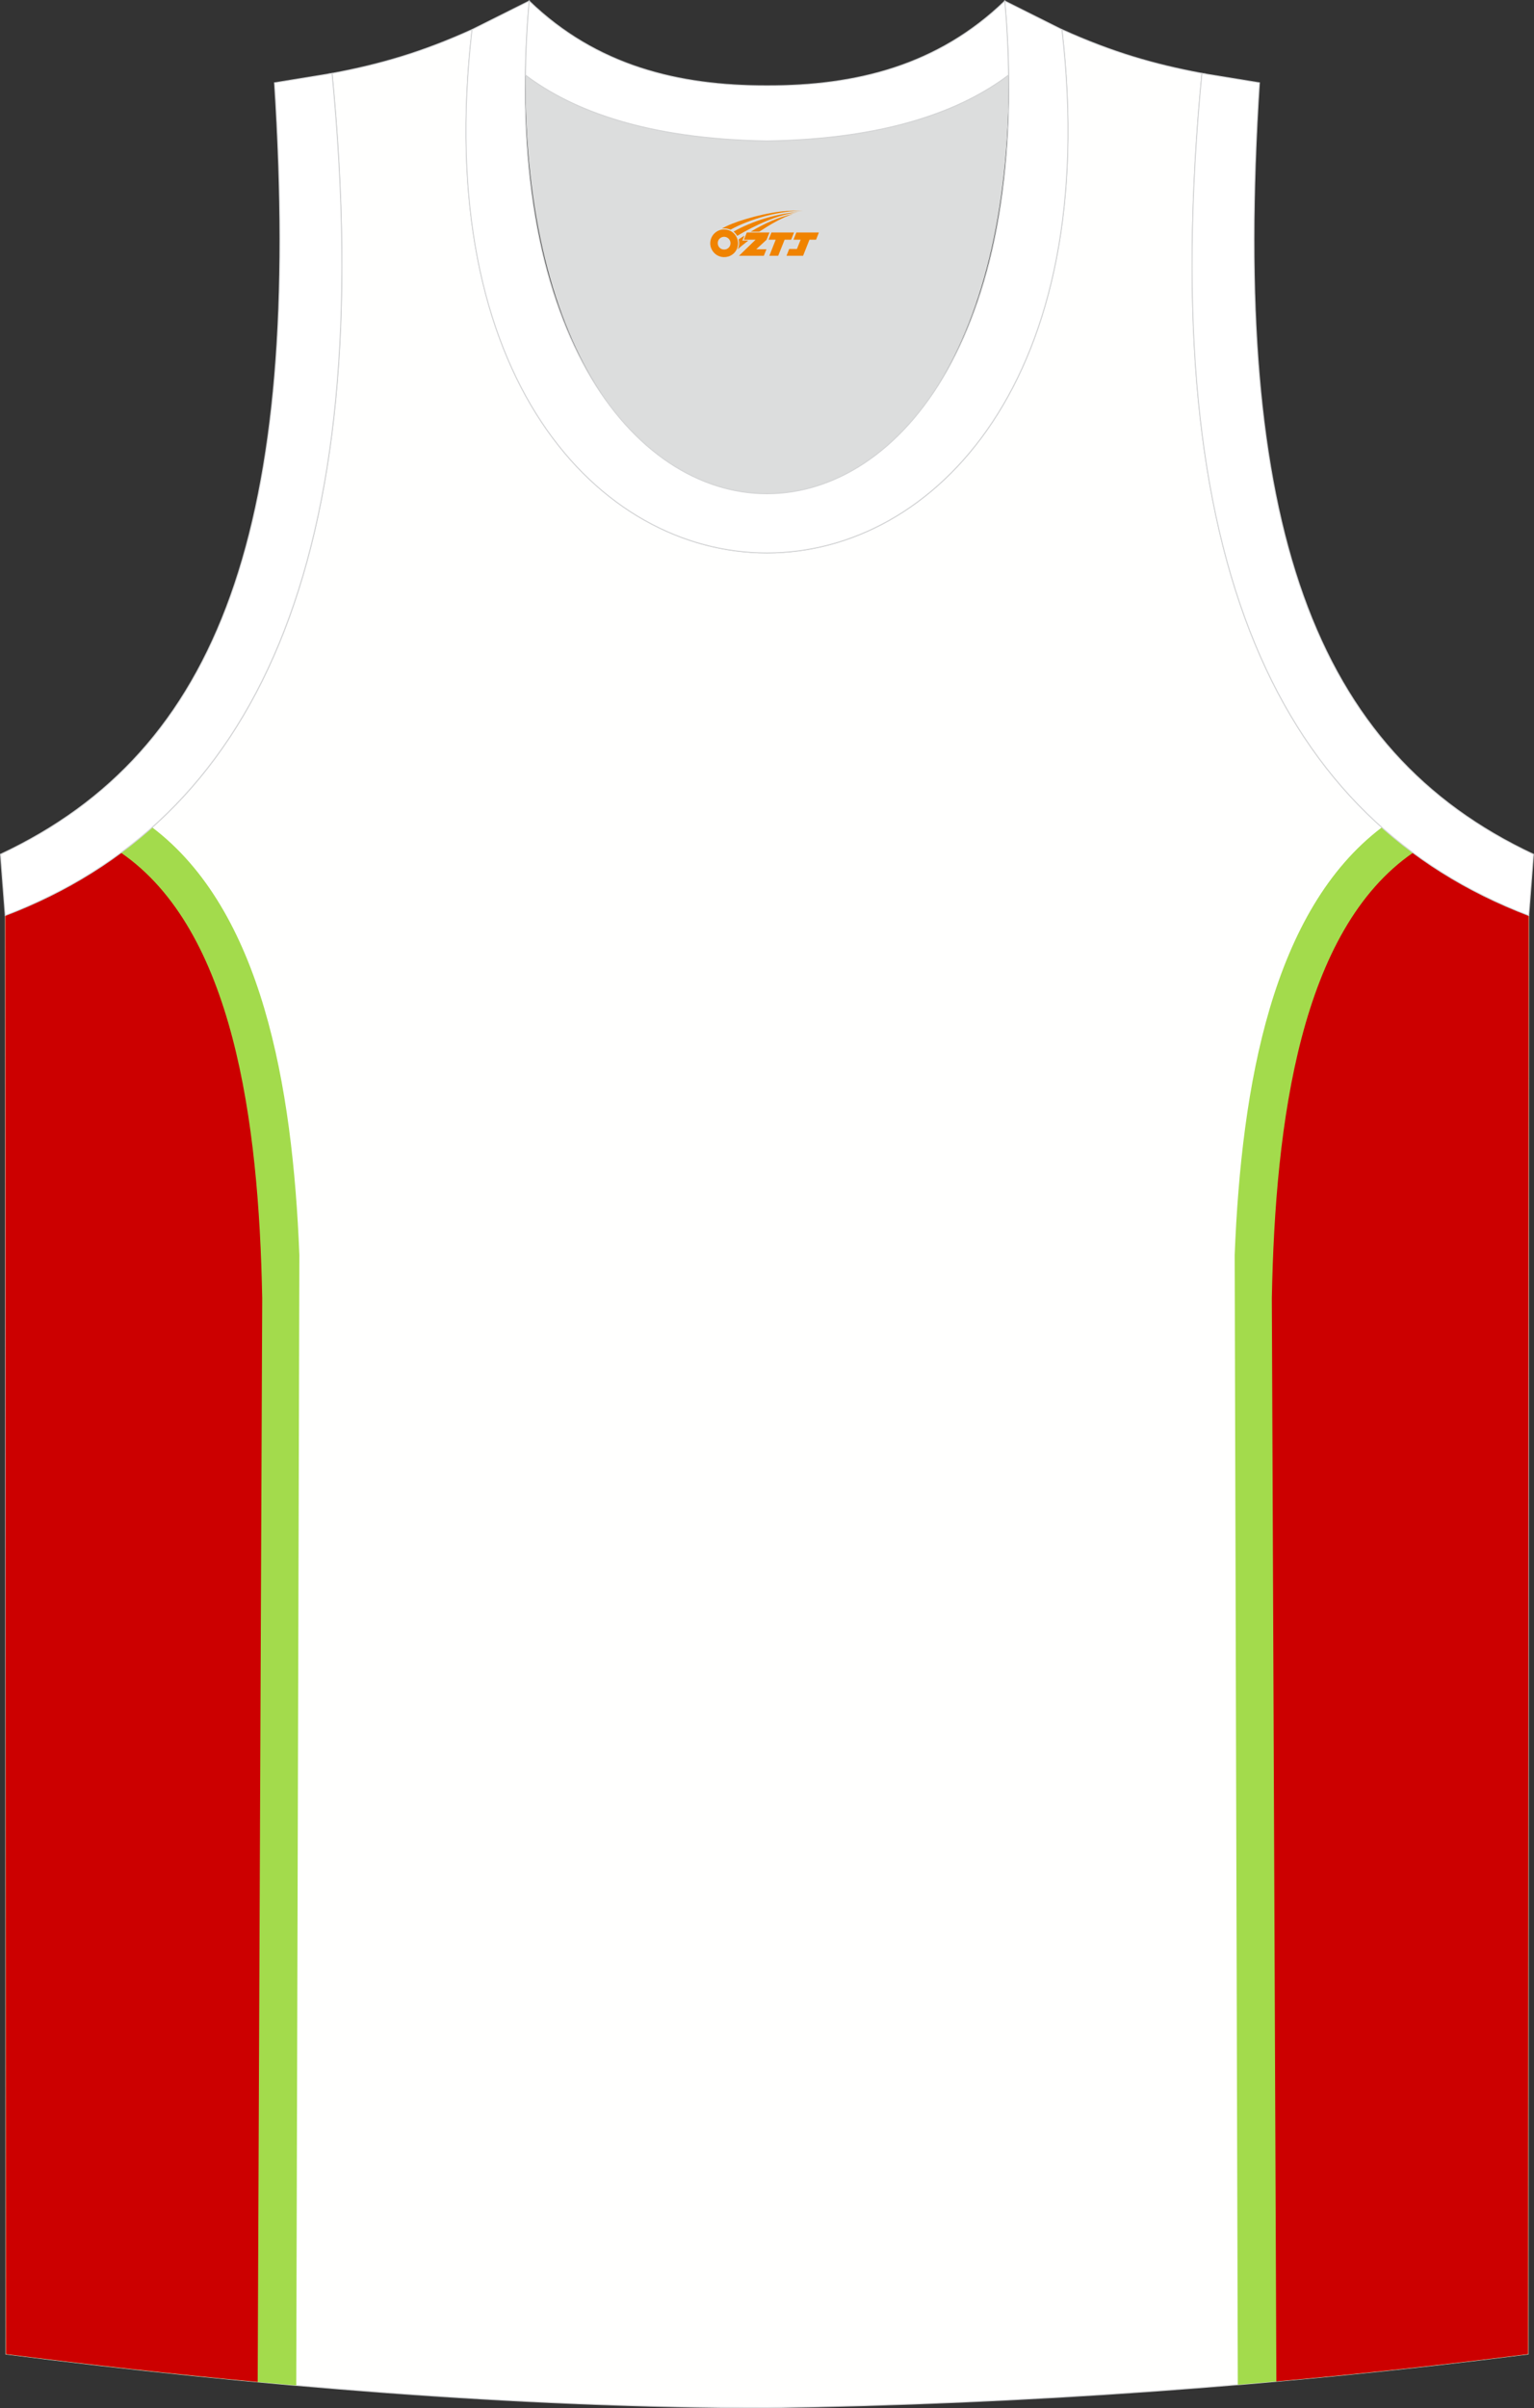
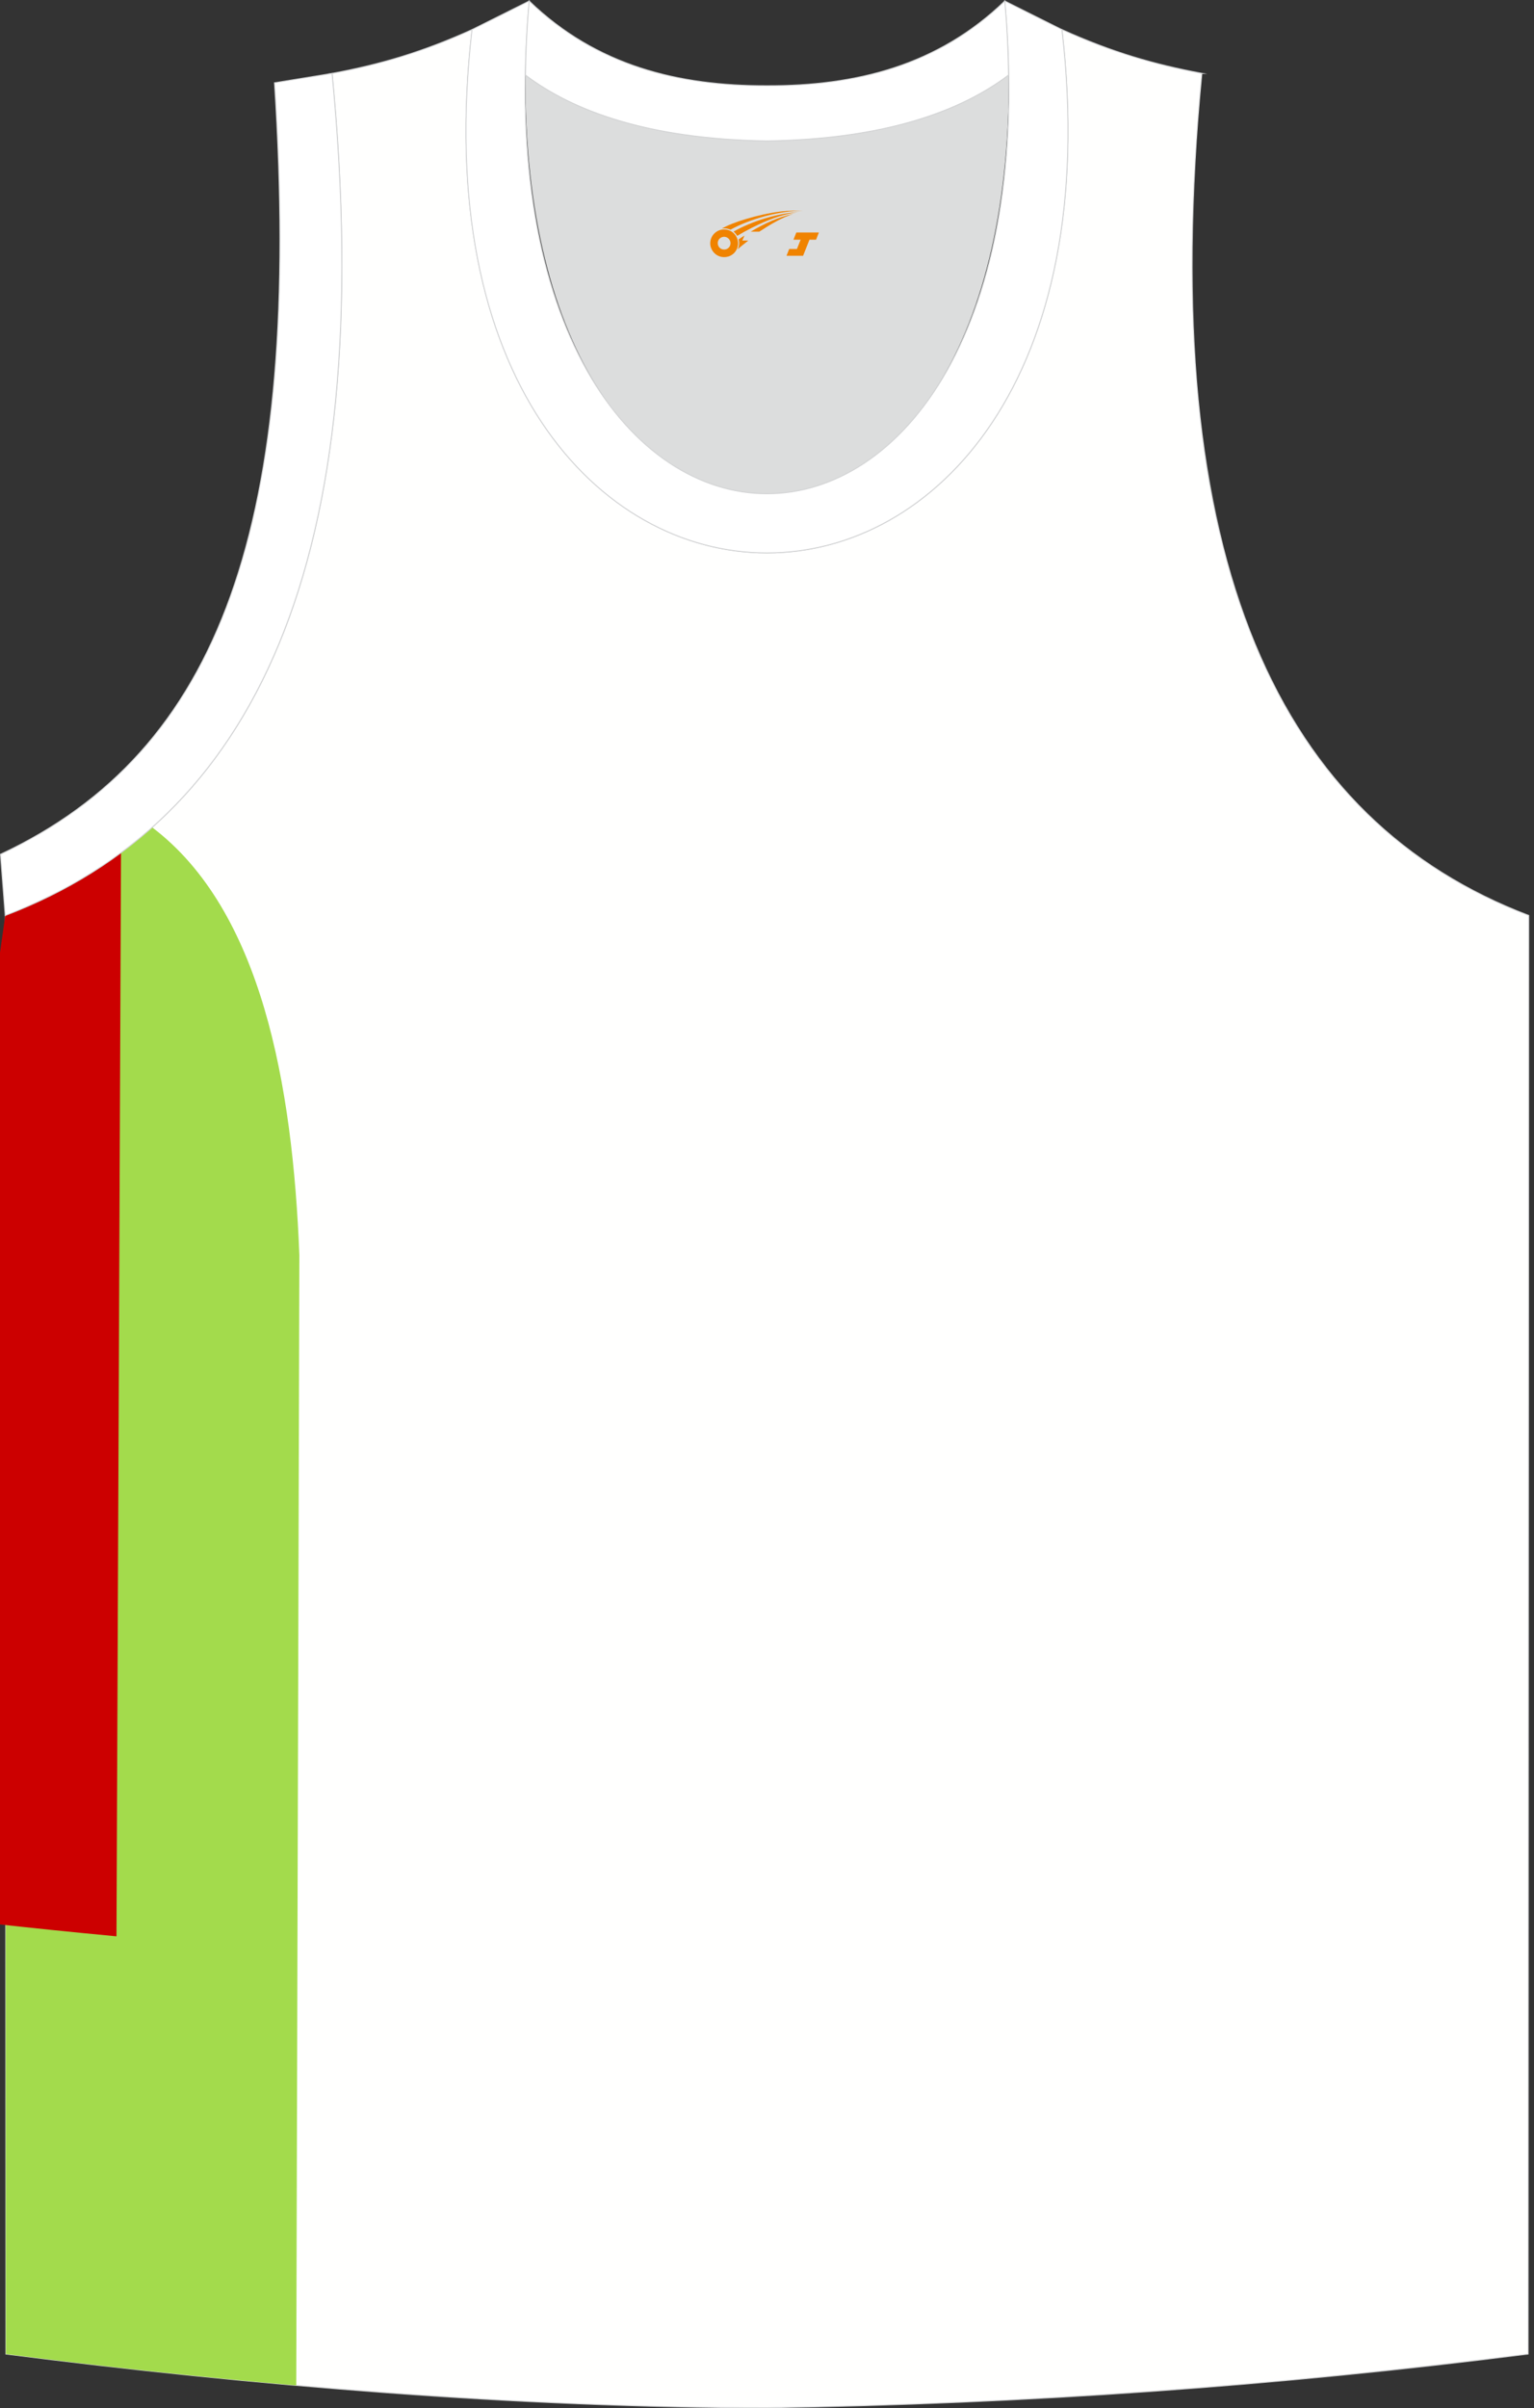
<svg xmlns="http://www.w3.org/2000/svg" version="1.1" id="图层_1" x="0px" y="0px" width="338.86px" height="531.66px" viewBox="0 0 338.86 531.66" enable-background="new 0 0 338.86 531.66" xml:space="preserve">
  <rect x="0" y="0" width="338.86" height="531.66" fill="#333333" stroke="none" />
  <g>
    <path fill="#FFFFFE" stroke="#D3D4D5" stroke-width="0.216" stroke-miterlimit="22.926" d="M169.41,531.55c0.02,0,0.03,0,0.05,0   H169.41L169.41,531.55L169.41,531.55z M169.46,531.55c57.39-0.83,113.35-4.88,168.1-11.86l0.14-317.59   c-54.54-20.78-82.68-77.26-72.2-185.9h0.02c-10.65-2-19.74-4.62-30.93-9.66c17.79,154.04-148.1,154.04-130.31,0   C93.1,11.59,84,14.21,73.35,16.21h0.02c10.47,108.64-17.66,165.11-72.2,185.9l0.14,317.58   C55.62,526.62,114.74,531.55,169.46,531.55z" />
    <path fill="#A3DB4C" d="M33.62,182.66c24.14,18.27,31.02,56.73,32.51,94.41l-0.69,249.56c-21.74-1.9-43.29-4.27-64.13-6.93   L1.17,202.11C13.35,197.47,24.21,191.04,33.62,182.66z" />
-     <path fill="#CC0000" d="M26.73,188.26c24.74,17.04,30.46,59.04,31.19,98.38l-1,239.21c-18.84-1.76-37.5-3.85-55.61-6.15   L1.16,202.11C10.48,198.56,19.02,193.97,26.73,188.26z" />
-     <path fill="#A3DB4C" d="M305.25,182.66c-24.14,18.27-31.02,56.73-32.51,94.41l0.69,249.4c21.57-1.81,42.94-4.07,64.13-6.77   l0.14-317.59C325.52,197.47,314.66,191.04,305.25,182.66z" />
-     <path fill="#CC0000" d="M312.13,188.26c-24.74,17.04-30.45,59.04-31.18,98.38l1,239.09c18.68-1.67,37.21-3.69,55.61-6.03   l0.14-317.59C328.39,198.56,319.85,193.97,312.13,188.26z" />
+     <path fill="#CC0000" d="M26.73,188.26l-1,239.21c-18.84-1.76-37.5-3.85-55.61-6.15   L1.16,202.11C10.48,198.56,19.02,193.97,26.73,188.26z" />
    <path fill="#DCDDDD" d="M169.44,31.12c26.46-0.42,42.93-6.7,53.3-14.5c0.02-0.06,0.03-0.12,0.05-0.17   c1.14,124.1-107.84,124.1-106.69,0c0.02,0.06,0.03,0.12,0.05,0.18C126.51,24.42,142.98,30.7,169.44,31.12z" />
    <path fill="#FFFFFF" stroke="#D3D4D5" stroke-width="0.216" stroke-miterlimit="22.926" d="M1.15,202.11   c54.54-20.78,82.67-77.26,72.2-185.9l-12.71,2.07c6.3,97.7-12.01,147.57-60.53,170.32L1.15,202.11z" />
    <path fill="#FFFFFF" stroke="#D3D4D5" stroke-width="0.216" stroke-miterlimit="22.926" d="M116.9,0.23   c-12.98,145.02,118.04,145.02,105.06,0l12.62,6.31c17.79,154.04-148.1,154.04-130.31,0L116.9,0.23z" />
    <path fill="#FFFFFF" stroke="#D3D4D5" stroke-width="0.216" stroke-miterlimit="22.926" d="M116.9,0.23   c14.82,14.3,32.93,18.75,52.53,18.7c19.61,0.05,37.71-4.4,52.53-18.7c0.5,5.62,0.77,11.02,0.82,16.2   c-0.02,0.06-0.04,0.13-0.05,0.19c-10.37,7.79-26.84,14.08-53.3,14.5c-26.46-0.42-42.93-6.7-53.3-14.5   c-0.02-0.06-0.03-0.13-0.05-0.19C116.13,11.25,116.4,5.86,116.9,0.23z" />
-     <path fill="#FFFFFF" stroke="#D3D4D5" stroke-width="0.216" stroke-miterlimit="22.926" d="M337.7,202.11   c-54.54-20.78-82.68-77.26-72.2-185.9l12.71,2.07c-6.3,97.7,12.01,147.57,60.53,170.32L337.7,202.11z" />
  </g>
  <g id="图层_x0020_1">
    <path fill="#F08300" d="M157.07,54.73c0.416,1.136,1.472,1.984,2.752,2.032c0.144,0,0.304,0,0.448-0.016h0.016   c0.016,0,0.064,0,0.128-0.016c0.032,0,0.048-0.016,0.08-0.016c0.064-0.016,0.144-0.032,0.224-0.048c0.016,0,0.016,0,0.032,0   c0.192-0.048,0.4-0.112,0.576-0.208c0.192-0.096,0.4-0.224,0.608-0.384c0.672-0.56,1.104-1.408,1.104-2.352   c0-0.224-0.032-0.448-0.08-0.672l0,0C162.91,52.85,162.86,52.68,162.78,52.5C162.31,51.41,161.23,50.65,159.96,50.65C158.27,50.65,156.89,52.02,156.89,53.72C156.89,54.07,156.95,54.41,157.07,54.73L157.07,54.73L157.07,54.73z M161.37,53.75L161.37,53.75C161.34,54.53,160.68,55.13,159.9,55.09C159.11,55.06,158.52,54.41,158.55,53.62c0.032-0.784,0.688-1.376,1.472-1.344   C160.79,52.31,161.4,52.98,161.37,53.75L161.37,53.75z" />
-     <polygon fill="#F08300" points="175.4,51.33 ,174.76,52.92 ,173.32,52.92 ,171.9,56.47 ,169.95,56.47 ,171.35,52.92 ,169.77,52.92    ,170.41,51.33" />
    <path fill="#F08300" d="M177.37,46.6c-1.008-0.096-3.024-0.144-5.056,0.112c-2.416,0.304-5.152,0.912-7.616,1.664   C162.65,48.98,160.78,49.7,159.43,50.47C159.63,50.44,159.82,50.42,160.01,50.42c0.48,0,0.944,0.112,1.36,0.288   C165.47,48.39,172.67,46.34,177.37,46.6L177.37,46.6L177.37,46.6z" />
    <path fill="#F08300" d="M162.84,52.07c4-2.368,8.88-4.672,13.488-5.248c-4.608,0.288-10.224,2-14.288,4.304   C162.36,51.38,162.63,51.7,162.84,52.07C162.84,52.07,162.84,52.07,162.84,52.07z" />
    <polygon fill="#F08300" points="180.89,51.33 ,180.27,52.92 ,178.81,52.92 ,177.4,56.47 ,176.94,56.47 ,175.43,56.47 ,173.74,56.47    ,174.33,54.97 ,176.04,54.97 ,176.86,52.92 ,175.27,52.92 ,175.91,51.33" />
-     <polygon fill="#F08300" points="169.98,51.33 ,169.34,52.92 ,167.05,55.03 ,169.31,55.03 ,168.73,56.47 ,163.24,56.47 ,166.91,52.92    ,164.33,52.92 ,164.97,51.33" />
    <path fill="#F08300" d="M175.26,47.19c-3.376,0.752-6.464,2.192-9.424,3.952h1.888C170.15,49.57,172.49,48.14,175.26,47.19z    M164.46,52.01C163.83,52.39,163.77,52.44,163.16,52.85c0.064,0.256,0.112,0.544,0.112,0.816c0,0.496-0.112,0.976-0.32,1.392   c0.176-0.16,0.32-0.304,0.432-0.4c0.272-0.24,0.768-0.64,1.6-1.296l0.32-0.256H163.98l0,0L164.46,52.01L164.46,52.01L164.46,52.01z" />
  </g>
</svg>